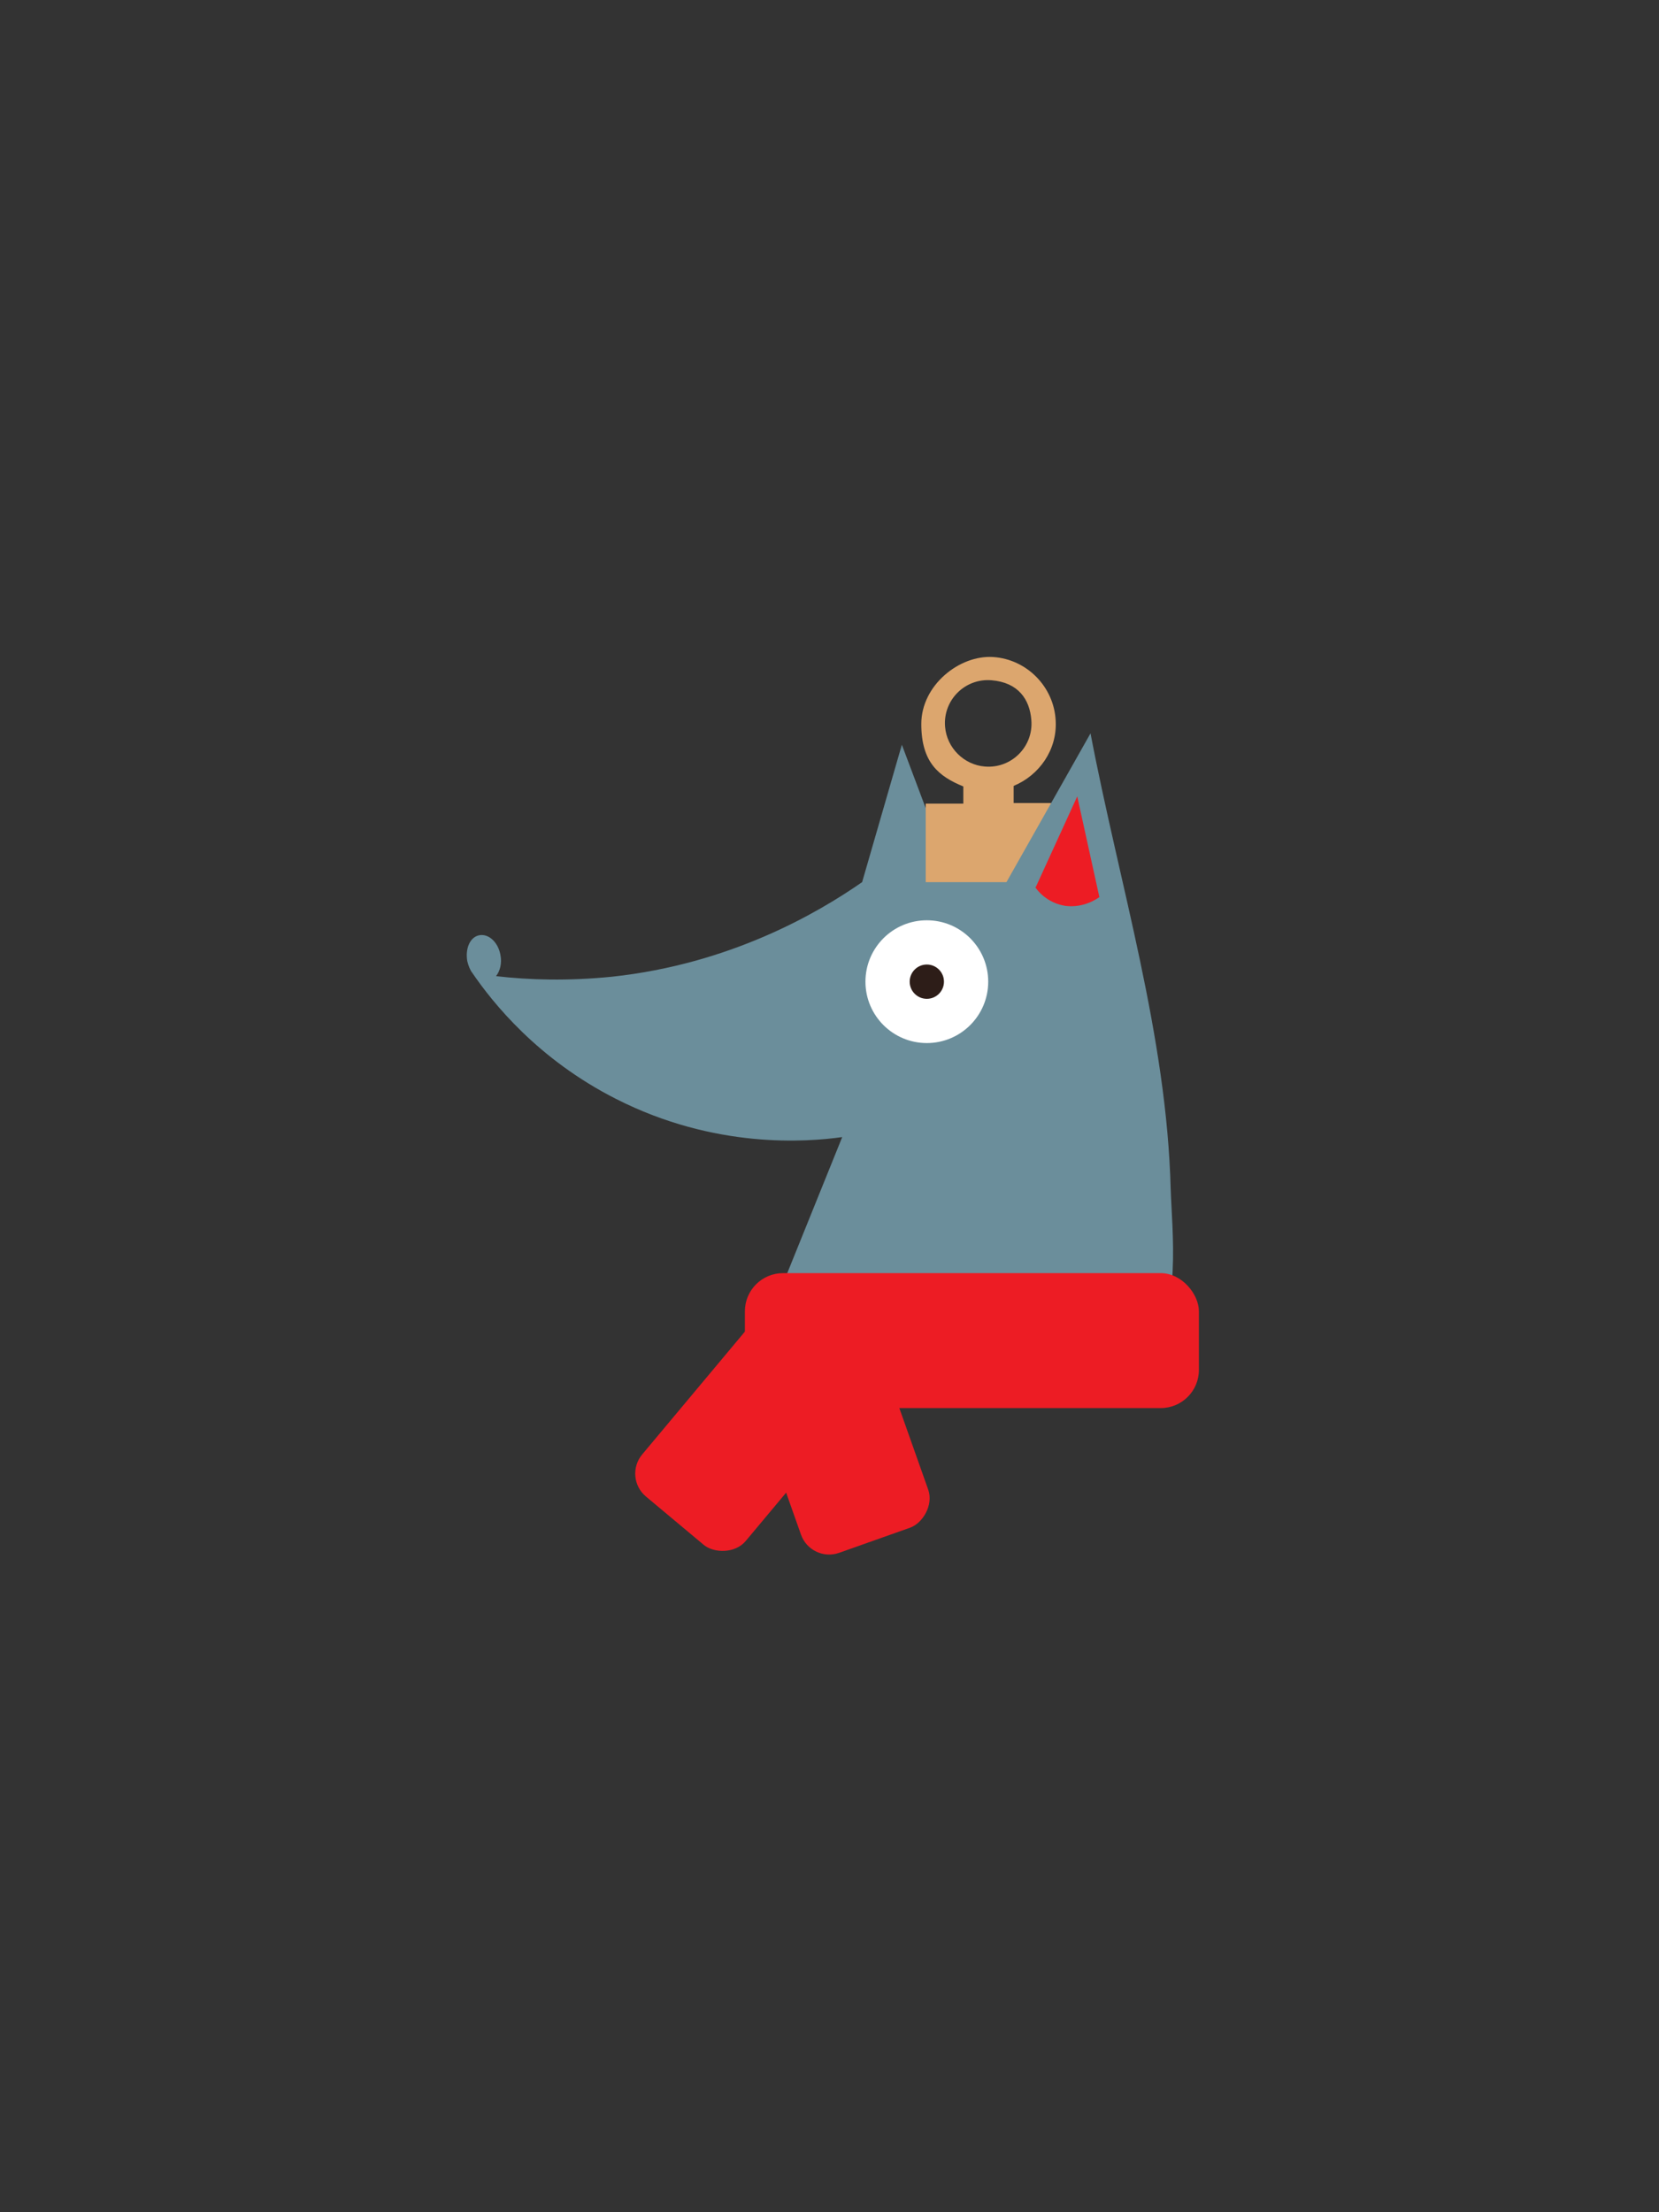
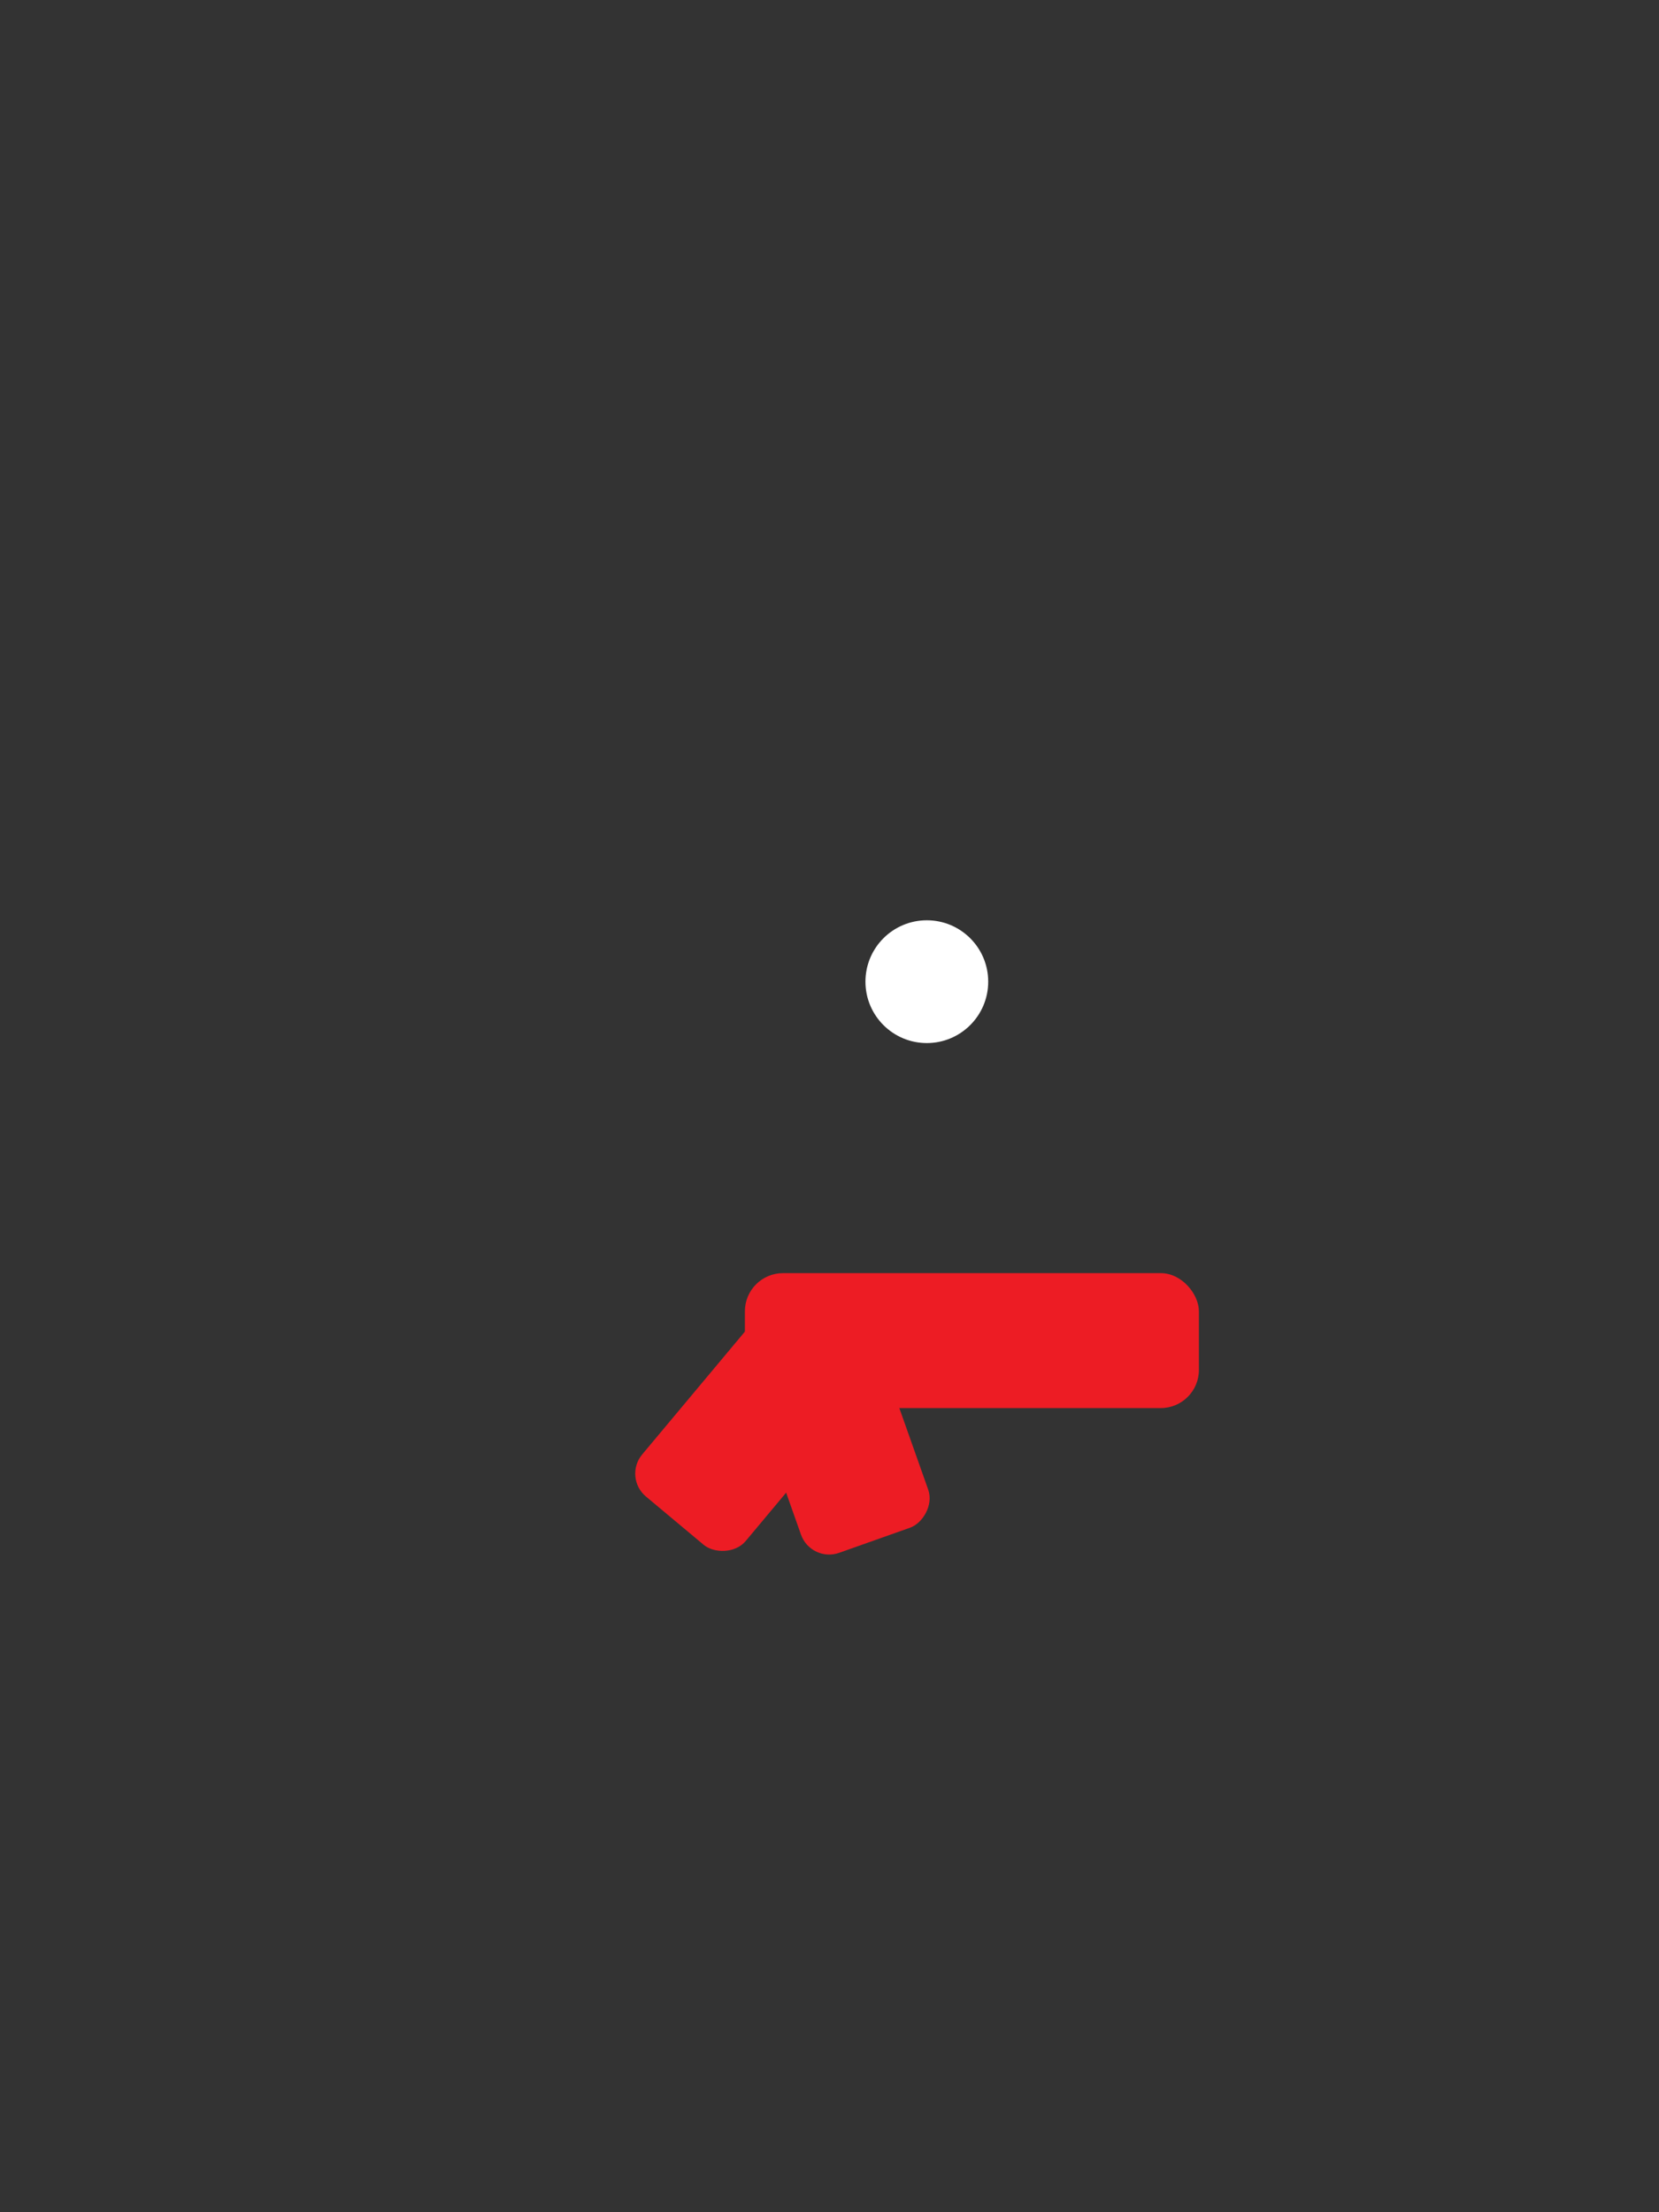
<svg xmlns="http://www.w3.org/2000/svg" version="1.1" viewBox="0 0 300 400">
  <rect x="0" y="0" width="300" height="400" fill="#333333" stroke="none" />
  <defs>
    <style>
      .cls-1 {
        fill: #2d1d18;
      }

      .cls-2 {
        fill: #6b8e9b;
      }

      .cls-3 {
        fill: #fff;
      }

      .cls-4 {
        fill: #dca66e;
      }

      .cls-5 {
        fill: #ed1c24;
      }
    </style>
  </defs>
  <g>
    <g id="Layer_1">
      <g>
-         <polygon class="cls-2" points="163.1 134.7 173.9 163.4 161.7 161.6 160 159.1 163.1 134.7" />
-         <path class="cls-4" d="M190.1,145.2h-6.8v-3.1c4.6-1.9,7.9-6.5,7.6-11.8-.3-6.1-5.2-11.1-11.3-11.5s-13,5.1-13,12.1,3.2,9.5,7.6,11.3v3.1h-6.8v29.2h22.7v-29.2ZM170.9,131.4c-.4-4.8,3.6-8.8,8.4-8.4s6.9,3.4,7.2,7.2c.4,4.8-3.6,8.8-8.4,8.4-3.8-.3-6.9-3.4-7.2-7.2Z" />
-         <path class="cls-2" d="M211.7,215.1c-.7-27.9-9.3-55.2-14.5-82.5l-15.2,26.9h-20.8l1.9-24.9-7.2,24.9c-8.2,5.7-23.9,14.8-45.2,17.1-7.9.8-15,.6-21-.1.7-.9,1.1-2.3.8-3.8-.4-2.3-2.1-3.9-3.8-3.6s-2.6,2.4-2.2,4.7c.2.8.5,1.6.9,2.1,0,0,0,0,0,0,0,0,0,0,0,0,0,0,0,0,0,0,3.7,5.4,11.8,15.6,26,22.8,17.9,9.1,34.5,7.8,40.9,6.9l-14.1,34.9c15.6,10.3,34.4,13.9,52.5,9.1,5.4-1.4,12.3-3.5,16.9-6.8,6.2-4.6,4.3-20.8,4.1-27.8Z" />
        <rect class="cls-5" x="134.7" y="230.2" width="82.1" height="24.4" rx="6.9" ry="6.9" />
        <rect class="cls-5" x="114.9" y="247.6" width="39.7" height="24.4" rx="5.4" ry="5.4" transform="translate(420.5 323) rotate(129.9)" />
        <rect class="cls-5" x="131.5" y="247.6" width="39.7" height="24.4" rx="5.4" ry="5.4" transform="translate(345.9 30.4) rotate(70.5)" />
-         <path class="cls-5" d="M187.3,160.4l7.5-16.4,4,18.2c-.4.3-2.8,2-6.1,1.6-3.4-.5-5.2-2.9-5.5-3.4Z" />
        <circle class="cls-3" cx="167.6" cy="177.5" r="11.1" />
-         <circle class="cls-1" cx="167.6" cy="177.5" r="3.1" />
      </g>
    </g>
  </g>
</svg>